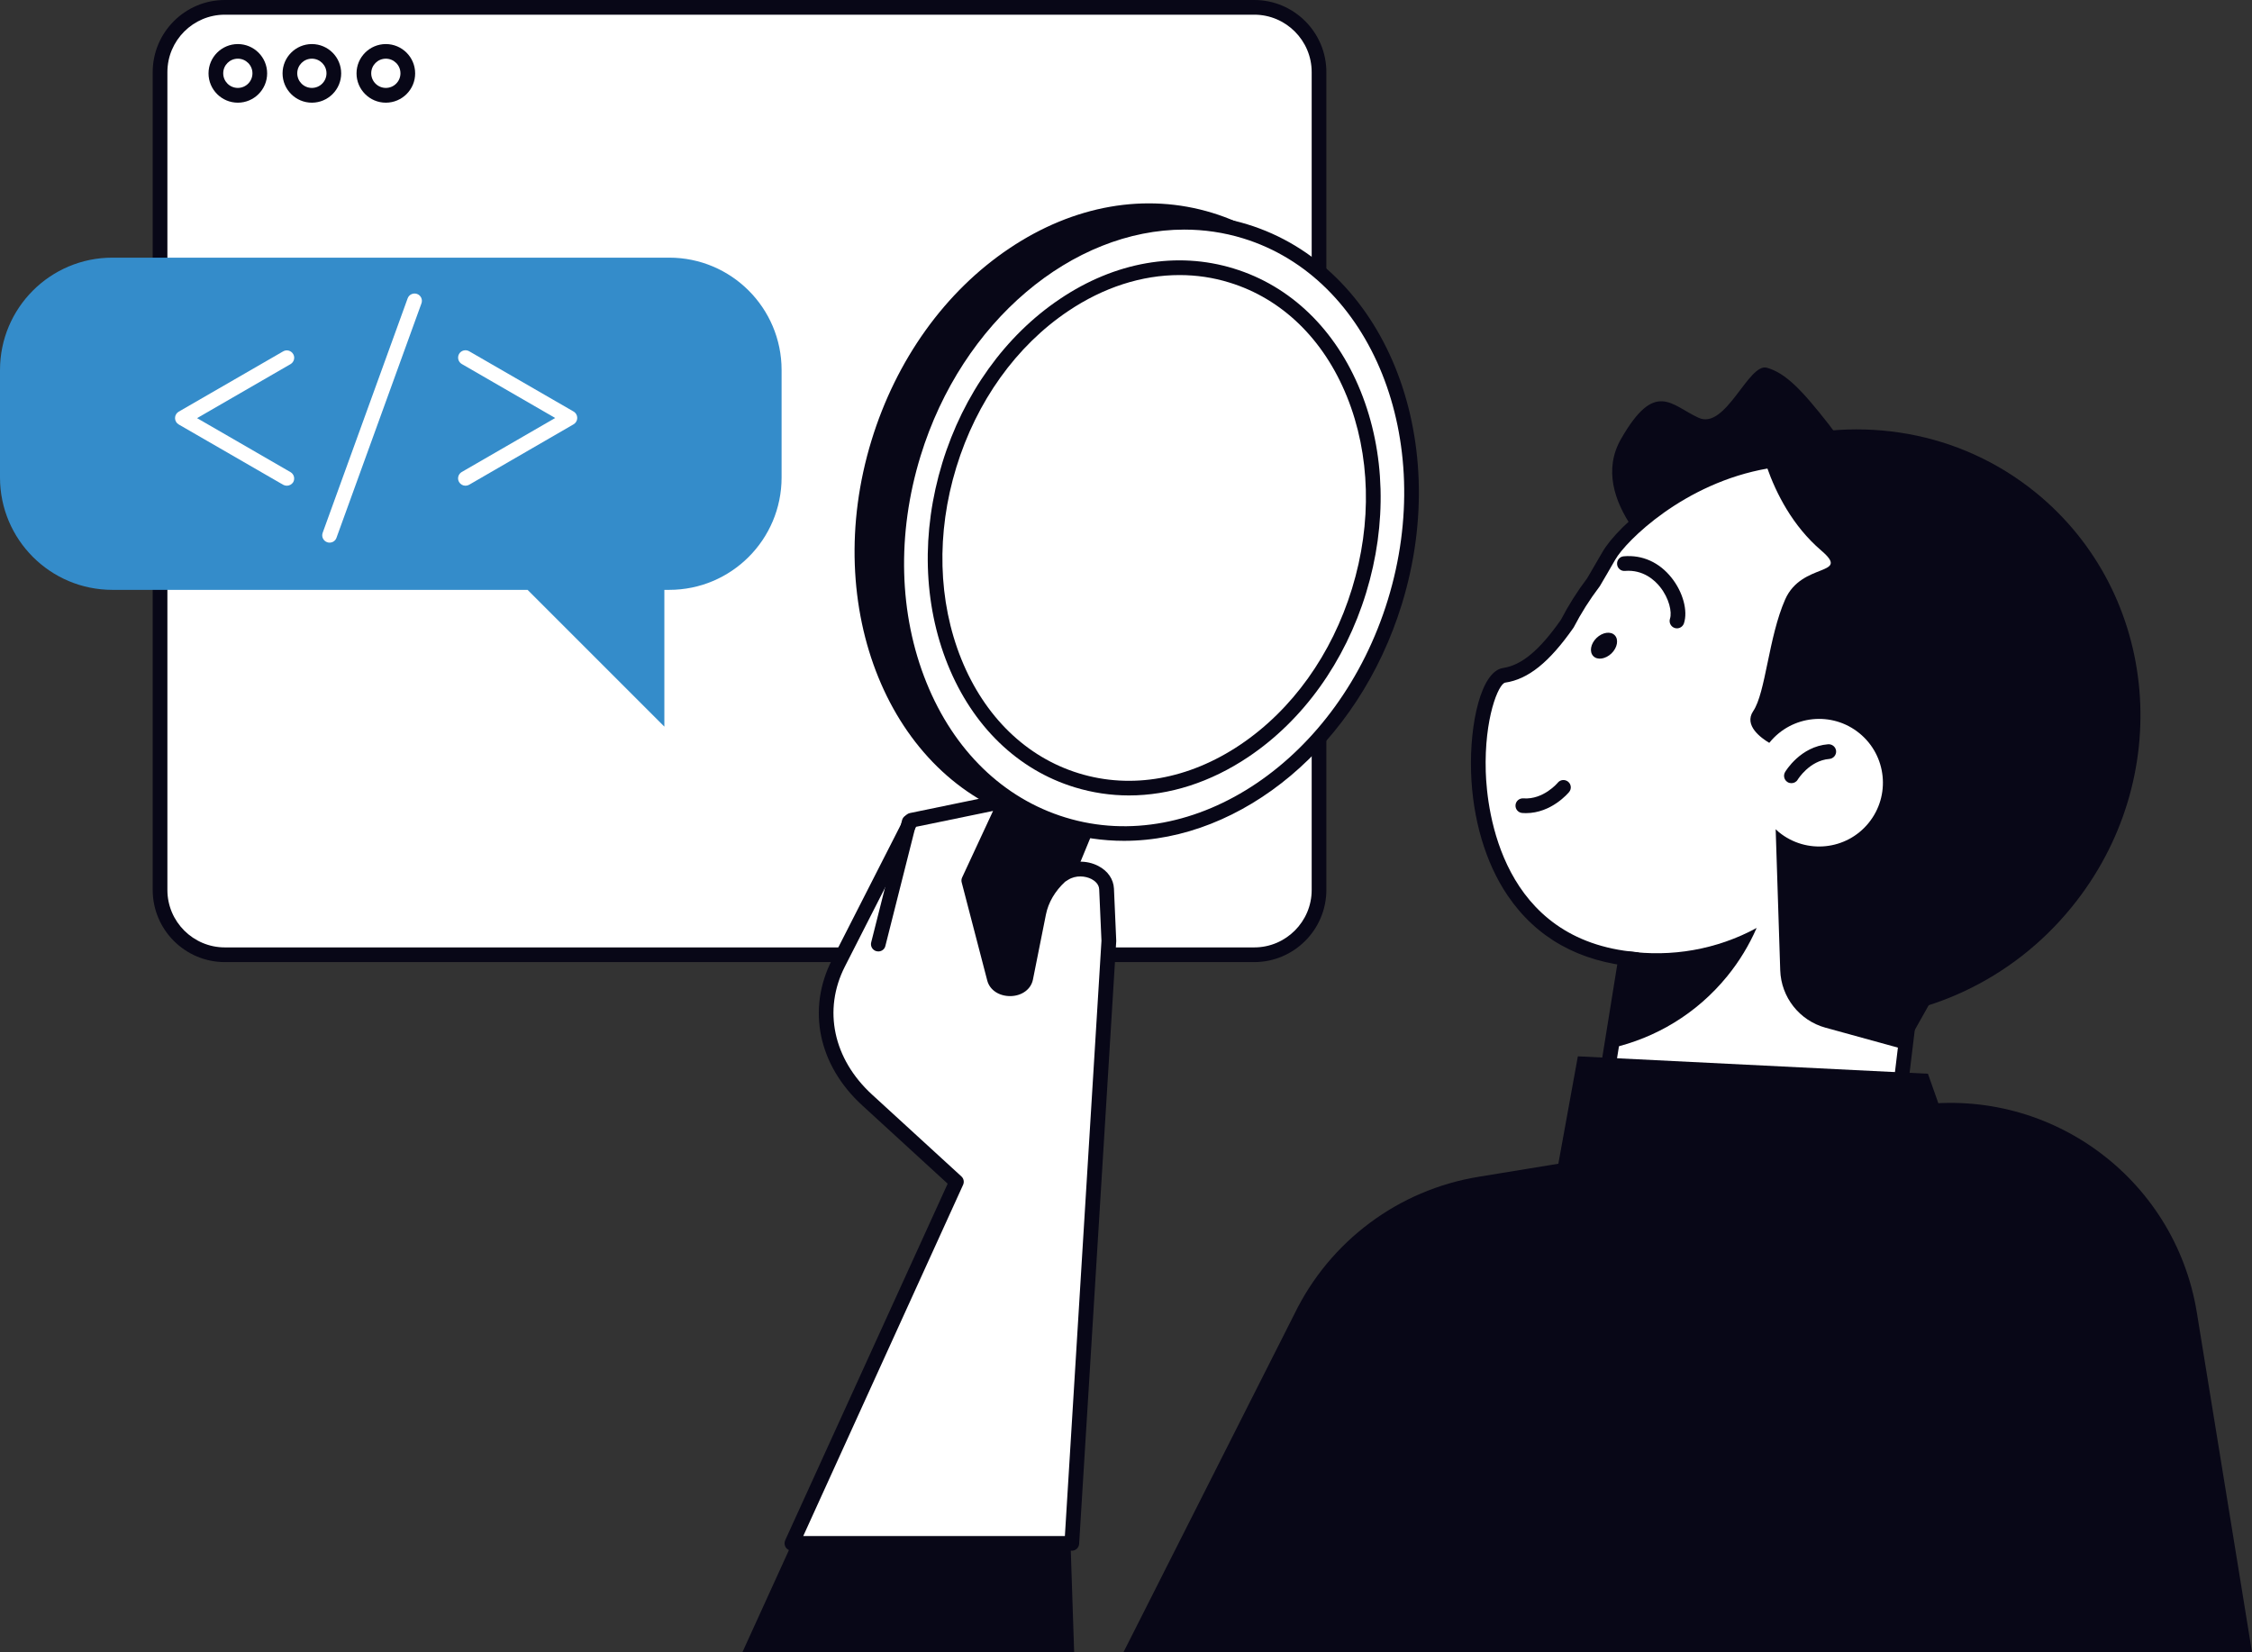
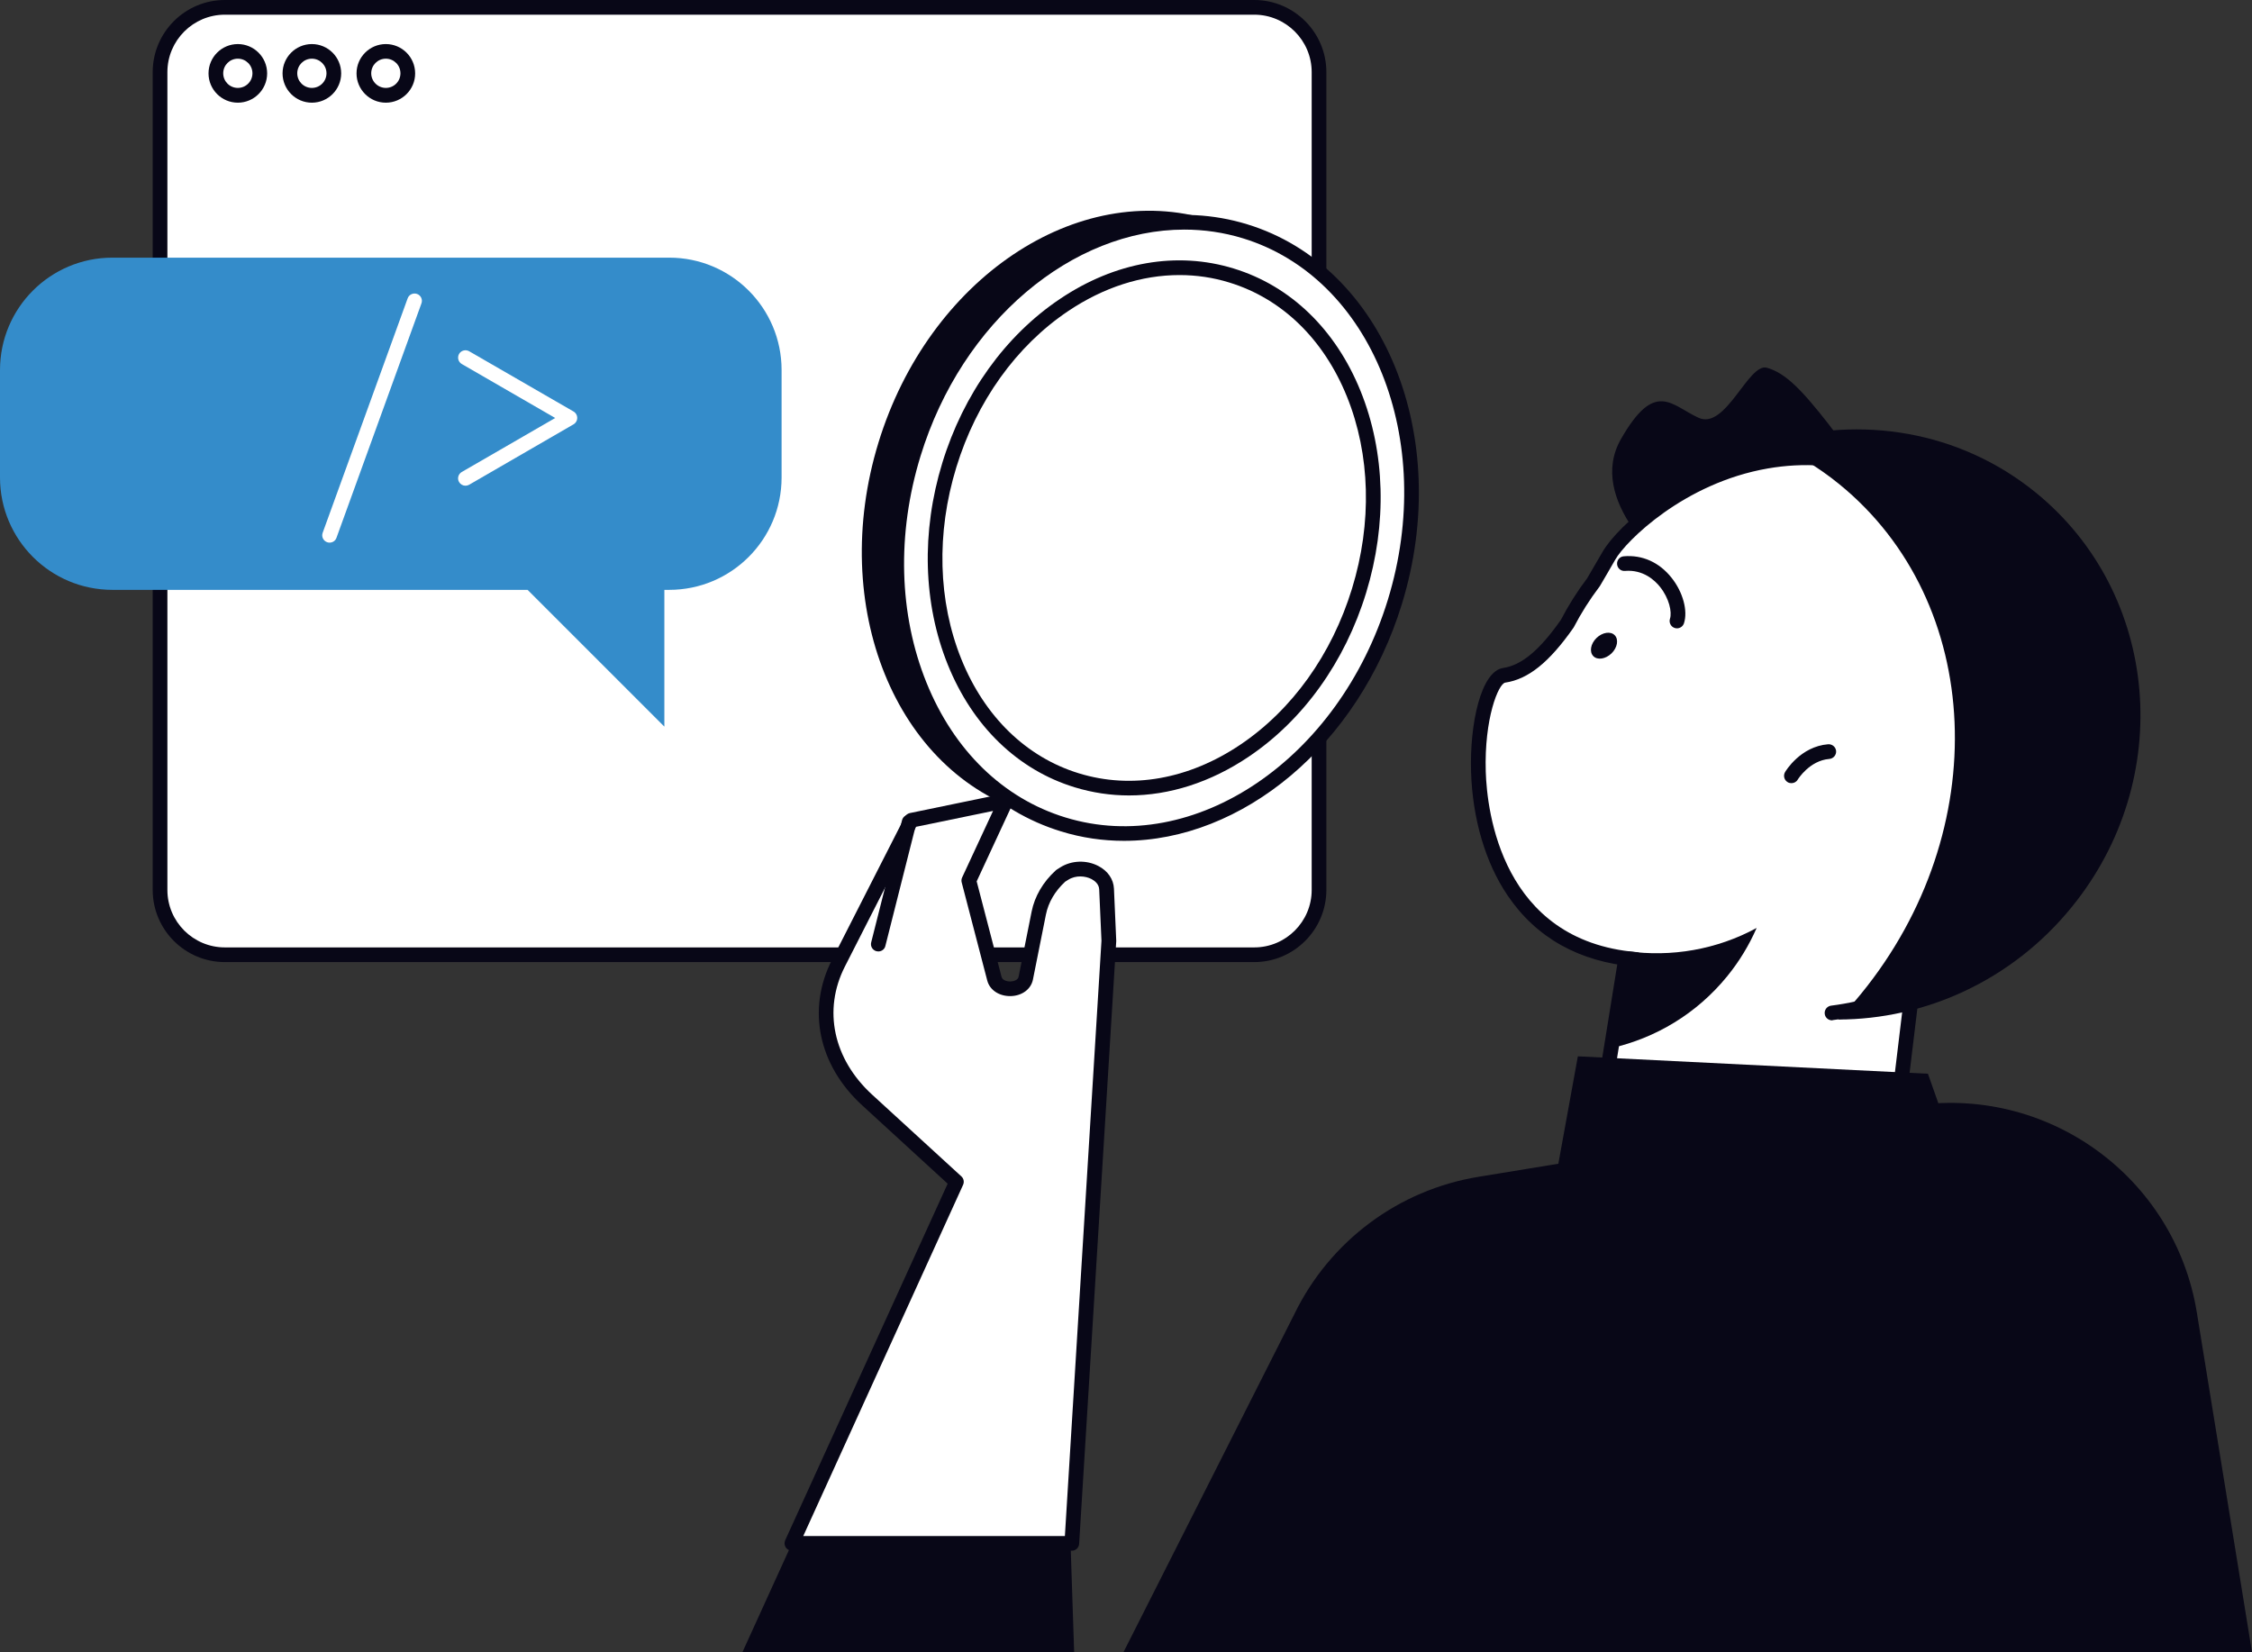
<svg xmlns="http://www.w3.org/2000/svg" xmlns:ns1="http://sodipodi.sourceforge.net/DTD/sodipodi-0.dtd" xmlns:ns2="http://www.inkscape.org/namespaces/inkscape" xmlns:xlink="http://www.w3.org/1999/xlink" version="1.1" x="0px" y="0px" viewBox="0 0 306.6 224.92" style="enable-background:new 0 0 306.6 224.92;" xml:space="preserve" id="svg958" ns1:docname="audits.svg" ns2:version="1.1.1 (c3084ef, 2021-09-22)">
  <rect x="0" y="0" width="306.6" height="224.92" fill="#333333" stroke="none" />
  <defs id="defs962" />
  <ns1:namedview id="namedview960" pagecolor="#ffffff" bordercolor="#666666" borderopacity="1.0" ns2:pageshadow="2" ns2:pageopacity="0.0" ns2:pagecheckerboard="0" showgrid="false" ns2:zoom="3.1966922" ns2:cx="153.43986" ns2:cy="112.46" ns2:window-width="2560" ns2:window-height="1387" ns2:window-x="0" ns2:window-y="25" ns2:window-maximized="1" ns2:current-layer="svg958" />
  <style type="text/css" id="style824">
	.st0{display:none;}
	.st1{display:inline;}
	.st2{clip-path:url(#SVGID_2_);fill:#FFFFFF;}
	.st3{fill:#E4F1F7;}
	.st4{fill:#080717;}
	.st5{fill:#FFFFFF;}
	.st6{fill:#FFB000;}
	.st7{fill:none;stroke:#000000;stroke-width:2;stroke-linecap:round;stroke-linejoin:round;stroke-miterlimit:10;}
	.st8{fill:none;stroke:#080717;stroke-width:2;stroke-linecap:round;stroke-linejoin:round;stroke-miterlimit:10;}
	.st9{fill:#070A17;}
</style>
  <g id="Layer_2" class="st0">
    <g class="st1" id="g836">
      <defs id="defs827">
        <rect id="SVGID_1_" x="-3629.57" y="-434.61" width="6602.94" height="1370.62" />
      </defs>
      <use xlink:href="#SVGID_1_" style="overflow:visible;fill:#FFFFFF;" id="use829" />
      <clipPath id="SVGID_2_">
        <use xlink:href="#SVGID_1_" style="overflow:visible;" id="use831" />
      </clipPath>
      <rect x="-3629.57" y="-434.61" class="st2" width="6602.94" height="1370.62" clip-path="url(#SVGID_2_)" id="rect834" />
    </g>
    <g class="st1" id="g840">
      <rect x="10.11" y="-4.64" class="st3" width="302.93" height="234.11" id="rect838" />
    </g>
  </g>
  <g id="_x3C_Layer_x3E_">
    <polygon class="st4" points="146.24,224.92 145.76,210.4 107.64,210.54 101.09,224.92  " id="polygon843" />
    <g id="g955">
      <g id="g863">
        <g id="g849">
          <path class="st5" d="M170.75,129.99H30.61c-4.87,0-8.82-3.95-8.82-8.82V9.82c0-4.87,3.95-8.82,8.82-8.82h140.15      c4.87,0,8.82,3.95,8.82,8.82v111.35C179.57,126.04,175.62,129.99,170.75,129.99z" id="path845" />
          <path class="st4" d="M170.75,130.99H30.61c-5.41,0-9.82-4.4-9.82-9.82V9.82c0-5.41,4.4-9.82,9.82-9.82h140.15      c5.41,0,9.82,4.4,9.82,9.82v111.35C180.57,126.58,176.17,130.99,170.75,130.99z M30.61,2c-4.31,0-7.82,3.51-7.82,7.82v111.35      c0,4.31,3.51,7.82,7.82,7.82h140.15c4.31,0,7.82-3.51,7.82-7.82V9.82c0-4.31-3.51-7.82-7.82-7.82H30.61z" id="path847" />
        </g>
        <g id="g853">
          <path class="st4" d="M32.38,13.98c-2.2,0-3.99-1.79-3.99-3.99c0-2.2,1.79-3.99,3.99-3.99c2.2,0,3.99,1.79,3.99,3.99      C36.37,12.19,34.58,13.98,32.38,13.98z M32.38,7.99c-1.1,0-1.99,0.89-1.99,1.99s0.89,1.99,1.99,1.99c1.1,0,1.99-0.89,1.99-1.99      S33.48,7.99,32.38,7.99z" id="path851" />
        </g>
        <g id="g857">
          <path class="st4" d="M42.46,13.98c-2.2,0-3.99-1.79-3.99-3.99c0-2.2,1.79-3.99,3.99-3.99c2.2,0,3.99,1.79,3.99,3.99      C46.45,12.19,44.66,13.98,42.46,13.98z M42.46,7.99c-1.1,0-1.99,0.89-1.99,1.99s0.89,1.99,1.99,1.99c1.1,0,1.99-0.89,1.99-1.99      S43.55,7.99,42.46,7.99z" id="path855" />
        </g>
        <g id="g861">
          <path class="st4" d="M52.53,13.98c-2.2,0-3.99-1.79-3.99-3.99c0-2.2,1.79-3.99,3.99-3.99c2.2,0,3.99,1.79,3.99,3.99      C56.53,12.19,54.73,13.98,52.53,13.98z M52.53,7.99c-1.1,0-1.99,0.89-1.99,1.99s0.9,1.99,1.99,1.99c1.1,0,1.99-0.89,1.99-1.99      S53.63,7.99,52.53,7.99z" id="path859" />
        </g>
      </g>
-       <rect x="127.18" y="105.83" transform="matrix(0.925 0.381 -0.381 0.925 58.051 -41.957)" class="st4" width="15.77" height="39.82" id="rect865" />
      <g id="g871">
        <ellipse transform="matrix(0.293 -0.956 0.956 0.293 40.503 195.391)" class="st4" cx="152.39" cy="70.31" rx="42.23" ry="34.28" id="ellipse867" />
-         <path class="st4" d="M148.35,112.93c-2.92,0-5.82-0.43-8.64-1.29c-18.6-5.7-28.05-28.88-21.06-51.67     c3.37-11,10.03-20.29,18.75-26.14c8.78-5.9,18.6-7.62,27.65-4.85c9.05,2.77,16.22,9.7,20.18,19.51     c3.94,9.74,4.25,21.16,0.88,32.16l0,0c-3.37,11-10.03,20.29-18.75,26.14C161.32,110.85,154.79,112.93,148.35,112.93z      M156.43,29.68c-6.05,0-12.2,1.96-17.9,5.8c-8.34,5.6-14.71,14.5-17.95,25.07c-6.66,21.74,2.19,43.8,19.73,49.18     c8.46,2.59,17.68,0.96,25.95-4.59c8.34-5.6,14.71-14.5,17.95-25.07c3.24-10.57,2.95-21.51-0.82-30.83     c-3.74-9.24-10.45-15.76-18.92-18.35C161.85,30.08,159.15,29.68,156.43,29.68z M185.16,80.35L185.16,80.35L185.16,80.35z" id="path869" />
      </g>
      <g id="g877">
        <ellipse transform="matrix(0.293 -0.956 0.956 0.293 42.36 201.039)" class="st5" cx="157.14" cy="71.87" rx="42.23" ry="34.28" id="ellipse873" />
        <path class="st4" d="M153.03,114.48c-2.87,0-5.74-0.41-8.56-1.28c-9.05-2.77-16.22-9.7-20.18-19.51     c-3.94-9.74-4.25-21.16-0.88-32.16c6.99-22.79,27.81-36.7,46.4-30.99c18.6,5.7,28.05,28.88,21.06,51.67l0,0     C184.94,101.55,169.06,114.48,153.03,114.48z M161.23,31.26c-15.17,0-30.25,12.39-35.91,30.86c-3.24,10.57-2.95,21.51,0.82,30.83     c3.74,9.24,10.45,15.76,18.92,18.35c17.55,5.38,37.24-7.93,43.9-29.67l0.96,0.29l-0.96-0.29c6.66-21.74-2.19-43.8-19.73-49.18     C166.59,31.64,163.91,31.26,161.23,31.26z" id="path875" />
      </g>
      <g id="g883">
        <ellipse transform="matrix(0.293 -0.956 0.956 0.293 42.361 201.041)" class="st5" cx="157.14" cy="71.87" rx="35.94" ry="29.18" id="ellipse879" />
        <path class="st4" d="M153.71,108.3c-2.5,0-4.98-0.37-7.4-1.11c-7.74-2.37-13.88-8.3-17.27-16.69     c-3.36-8.32-3.63-18.07-0.75-27.47c2.88-9.4,8.57-17.33,16.02-22.33c7.51-5.05,15.92-6.52,23.66-4.14     c7.74,2.37,13.88,8.3,17.27,16.69c3.36,8.32,3.63,18.07,0.75,27.47l0,0c-2.88,9.4-8.57,17.33-16.02,22.33     C164.8,106.52,159.21,108.3,153.71,108.3z M160.58,37.45c-5.12,0-10.33,1.66-15.16,4.91c-7.07,4.75-12.47,12.3-15.22,21.26     c-2.75,8.96-2.5,18.24,0.69,26.14c3.16,7.82,8.85,13.34,16,15.53c7.16,2.2,14.96,0.81,21.96-3.89     c7.07-4.75,12.47-12.3,15.22-21.26l0,0c2.75-8.96,2.5-18.24-0.69-26.14c-3.16-7.82-8.85-13.34-16-15.53     C165.16,37.78,162.88,37.45,160.58,37.45z" id="path881" />
      </g>
      <g id="g923">
        <g id="g921">
          <g id="g919">
            <g id="g889">
              <polygon class="st5" points="254.47,183.5 216.62,159.72 223.27,118.47 261.56,124.64       " id="polygon885" />
              <path class="st4" d="M254.47,184.5c-0.19,0-0.37-0.05-0.53-0.15l-37.85-23.78c-0.34-0.21-0.52-0.61-0.46-1.01l6.65-41.25        c0.04-0.26,0.19-0.5,0.4-0.65c0.21-0.16,0.48-0.22,0.74-0.18l38.3,6.17c0.53,0.09,0.9,0.57,0.83,1.11l-7.09,58.86        c-0.04,0.34-0.25,0.63-0.56,0.78C254.77,184.46,254.62,184.5,254.47,184.5z M217.71,159.22l35.96,22.59l6.79-56.34        l-36.36-5.86L217.71,159.22z" id="path887" />
            </g>
            <path class="st4" d="M256.12,70.93c0,0-21.07,11.77-25.47,9c-4.41-2.77-14.63-11.98-9.97-20.14s6.85-4.61,10.57-2.91       c3.71,1.7,6.8-7.53,9.31-6.81c2.52,0.72,4.7,2.94,8.49,7.8C252.84,62.72,256.12,70.93,256.12,70.93z" id="path891" />
            <g id="g897">
              <path class="st5" d="M249.42,137.92c9.28-1.17,18.24-5.86,24.72-13.81c13.08-16.07,10.78-39.01-4.48-52.04        c-25.05-21.37-47.54-1.69-50.6,3.61c-0.72,1.24-1.41,2.44-2.09,3.6c-1.37,1.81-2.56,3.69-3.57,5.64        c-2.73,3.9-5.44,6.56-8.59,7.03c-4.83,0.72-8.88,36.4,17.95,38.68L249.42,137.92z" id="path893" />
              <path class="st4" d="M249.42,138.92c-0.5,0-0.93-0.37-0.99-0.88c-0.07-0.55,0.32-1.05,0.87-1.12        c9.42-1.19,17.97-5.97,24.07-13.45C286,107.95,284.09,85.7,269,72.83c-9.02-7.7-18.55-10.74-28.31-9.05        c-11.41,1.97-19.33,9.89-20.77,12.4c-0.72,1.25-1.41,2.45-2.1,3.61c-0.02,0.03-0.04,0.07-0.07,0.1        c-1.32,1.74-2.49,3.59-3.48,5.5c-0.02,0.04-0.04,0.08-0.07,0.11c-3.28,4.68-6.14,6.98-9.27,7.44        c-0.92,0.14-2.87,4.86-2.65,12.12c0.17,5.37,2.14,23.01,20.53,24.57c0.55,0.05,0.96,0.53,0.91,1.08        c-0.05,0.55-0.53,0.97-1.08,0.91c-7.62-0.65-13.48-3.92-17.4-9.72c-3-4.43-4.76-10.4-4.96-16.79        c-0.21-6.62,1.37-13.72,4.35-14.16c2.53-0.38,4.96-2.4,7.88-6.56c1.02-1.97,2.23-3.88,3.59-5.68        c0.67-1.14,1.35-2.32,2.06-3.54c2.13-3.7,10.81-11.42,22.16-13.38c10.38-1.8,20.45,1.4,29.95,9.5        c15.92,13.58,17.95,37.05,4.61,53.43c-6.42,7.88-15.43,12.92-25.37,14.17C249.5,138.92,249.46,138.92,249.42,138.92z" id="path895" />
            </g>
            <path class="st4" d="M277.18,67.08c-10.4-8.47-23.94-10.56-36.14-6.87c3.31,1.47,6.47,3.35,9.38,5.72       c19.75,16.08,21.08,47.13,2.98,69.35c-1.01,1.23-2.05,2.41-3.13,3.53c11.78-0.02,23.6-5.25,31.77-15.29       C296.24,106.1,294.06,80.83,277.18,67.08z" id="path899" />
-             <path class="st4" d="M243.04,81.62c2.27-5.15,9.03-3.14,4.91-6.67c-7.8-6.68-8.94-17.7-8.94-17.7       c22.57-1.83,38.91,34.4,38.91,34.4l-13.46,41.88l-5.25,9.33l-10.68-2.94c-3.55-0.98-6.04-4.15-6.16-7.82l-0.62-19.2       c0.14,0.14,0.29,0.27,0.44,0.4c3.72,3.03,9.19,2.47,12.21-1.25c3.03-3.72,2.47-9.19-1.25-12.22s-9.19-2.47-12.22,1.25       c-0.02,0.02-0.03,0.04-0.05,0.06c-1.08-0.64-3.51-2.36-2.19-4.32C240.39,94.33,240.77,86.77,243.04,81.62z" id="path901" />
            <g id="g905">
-               <path class="st4" d="M207.74,110.71c-0.16,0-0.32-0.01-0.49-0.02c-0.55-0.04-0.96-0.52-0.92-1.07        c0.04-0.55,0.52-0.96,1.07-0.92c2.73,0.2,4.67-2.11,4.68-2.13c0.35-0.43,0.98-0.49,1.41-0.14c0.43,0.35,0.49,0.98,0.14,1.4        C213.53,107.95,211.24,110.71,207.74,110.71z" id="path903" />
-             </g>
+               </g>
            <g id="g909">
              <path class="st4" d="M243.89,106.63c-0.17,0-0.35-0.04-0.51-0.14c-0.47-0.28-0.63-0.89-0.35-1.37        c0.08-0.14,2.09-3.49,5.87-3.79c0.55-0.03,1.03,0.37,1.08,0.92c0.04,0.55-0.37,1.03-0.92,1.08c-2.72,0.22-4.29,2.79-4.31,2.82        C244.57,106.46,244.24,106.63,243.89,106.63z" id="path907" />
            </g>
            <g id="g913">
              <path class="st4" d="M228.31,85.55c-0.1,0-0.21-0.02-0.31-0.05c-0.52-0.17-0.81-0.74-0.64-1.26c0.3-0.91-0.12-2.79-1.35-4.33        c-0.72-0.91-2.3-2.38-4.77-2.18c-0.55,0.06-1.04-0.36-1.08-0.91c-0.05-0.55,0.36-1.04,0.91-1.08        c2.53-0.22,4.84,0.82,6.51,2.93c1.55,1.95,2.24,4.5,1.68,6.2C229.12,85.28,228.73,85.55,228.31,85.55z" id="path911" />
            </g>
            <path class="st4" d="M219.4,88.96c-0.81,0.78-1.92,0.95-2.48,0.37c-0.56-0.58-0.37-1.68,0.44-2.47       c0.81-0.78,1.92-0.95,2.48-0.37C220.4,87.07,220.2,88.18,219.4,88.96z" id="path915" />
            <path class="st4" d="M221.51,129.5l-2.13,13.2c5.99-1.36,11.59-4.65,15.77-9.78c1.67-2.05,3-4.27,4.01-6.58       C233.76,129.28,227.54,130.36,221.51,129.5z" id="path917" />
          </g>
        </g>
      </g>
      <g id="g929">
        <path class="st5" d="M144.9,118.95l-0.49,0.31c-1.57,1.43-2.6,3.19-2.98,5.06l-1.77,8.86c-0.38,1.89-3.79,1.95-4.27,0.08     l-3.48-13.36l5.05-10.86l-12.89,2.66l-9.91,19.45c-3.21,6.3-1.7,13.49,3.91,18.63l12.16,11.14l-22.42,49.22h38.12l5.05-82.03     l-0.31-7.06C150.56,118.74,147.18,117.51,144.9,118.95z" id="path925" />
        <path class="st4" d="M145.93,211.13h-38.12c-0.34,0-0.66-0.17-0.84-0.46c-0.18-0.29-0.21-0.65-0.07-0.96l22.12-48.55     l-11.62-10.65c-5.99-5.48-7.57-13.08-4.13-19.83l9.91-19.45c0.14-0.27,0.39-0.46,0.69-0.53l12.89-2.66     c0.37-0.07,0.75,0.06,0.99,0.36c0.23,0.3,0.28,0.7,0.12,1.04L132.97,120l3.39,13.01c0.12,0.45,0.72,0.63,1.21,0.62     c0.37-0.01,1.02-0.16,1.11-0.65l1.77-8.86c0.42-2.09,1.55-4.03,3.28-5.61c0.04-0.04,0.09-0.08,0.14-0.11l0.49-0.31     c1.52-0.96,3.56-1.03,5.18-0.18c1.29,0.67,2.06,1.8,2.12,3.08l0.31,7.06c0,0.04,0,0.07,0,0.11l-5.05,82.03     C146.89,210.72,146.46,211.13,145.93,211.13z M109.36,209.13h35.62l4.98-81.04l-0.31-7c-0.03-0.76-0.67-1.2-1.04-1.4     c-0.82-0.43-2.13-0.57-3.19,0.1c0,0,0,0,0,0l-0.41,0.26c-1.38,1.28-2.28,2.82-2.61,4.46l-1.77,8.86     c-0.26,1.3-1.47,2.21-3.02,2.25c-1.56,0.03-2.86-0.81-3.2-2.12l-3.48-13.36c-0.06-0.22-0.04-0.46,0.06-0.67l4.21-9.06     l-10.48,2.16l-9.69,19.02c-3.01,5.91-1.59,12.59,3.7,17.44l12.16,11.14c0.32,0.29,0.41,0.76,0.23,1.15L109.36,209.13z      M144.9,118.95L144.9,118.95L144.9,118.95z" id="path927" />
      </g>
      <g id="g935">
        <path class="st5" d="M119.58,128.55l4.2-16.63L119.58,128.55z" id="path931" />
        <path class="st4" d="M119.58,129.54c-0.08,0-0.16-0.01-0.25-0.03c-0.54-0.14-0.86-0.68-0.72-1.21l4.2-16.63     c0.14-0.54,0.68-0.85,1.21-0.72c0.54,0.14,0.86,0.68,0.72,1.21l-4.2,16.63C120.44,129.24,120.03,129.54,119.58,129.54z" id="path933" />
      </g>
      <polygon class="st4" points="210.83,165.77 214.82,143.82 262.48,146.19 268.69,163.77   " id="polygon937" />
      <path class="st4" d="M152.97,224.92l23.24-45.98c4.82-9.95,14.18-16.94,25.1-18.72l58.75-9.61c18.54-3.03,36.02,9.55,39.03,28.09    l7.51,46.23H152.97z" id="path939" />
      <path class="st6" d="M91.11,35.08H15.3C6.85,35.08,0,41.93,0,50.38v14.63c0,8.45,6.85,15.3,15.3,15.3h56.53l18.62,18.62V80.31    h0.66c8.45,0,15.3-6.85,15.3-15.3V50.38C106.41,41.93,99.56,35.08,91.11,35.08z" id="path941" style="fill:#348cca;fill-opacity:1" />
      <g id="g945">
-         <path class="st4" d="M39.05,66.13c-0.17,0-0.34-0.04-0.5-0.13l-14.22-8.21c-0.31-0.18-0.5-0.51-0.5-0.87     c0-0.36,0.19-0.69,0.5-0.87l14.22-8.21c0.48-0.28,1.09-0.11,1.37,0.37c0.28,0.48,0.11,1.09-0.37,1.37l-12.72,7.35l12.72,7.35     c0.48,0.28,0.64,0.89,0.37,1.37C39.73,65.95,39.4,66.13,39.05,66.13z" id="path943" style="fill:#ffffff;fill-opacity:1" />
-       </g>
+         </g>
      <g id="g949">
        <path class="st4" d="M63.37,66.13c-0.35,0-0.68-0.18-0.87-0.5c-0.28-0.48-0.11-1.09,0.37-1.37l12.72-7.35l-12.72-7.35     c-0.48-0.28-0.64-0.89-0.37-1.37c0.28-0.48,0.89-0.64,1.37-0.37l14.22,8.21c0.31,0.18,0.5,0.51,0.5,0.87     c0,0.36-0.19,0.69-0.5,0.87L63.87,66C63.71,66.09,63.54,66.13,63.37,66.13z" id="path947" style="fill:#ffffff;fill-opacity:1" />
      </g>
      <g id="g953">
        <path class="st4" d="M44.87,73.88c-0.11,0-0.23-0.02-0.34-0.06c-0.52-0.19-0.79-0.76-0.6-1.28l11.57-31.92     c0.19-0.52,0.76-0.78,1.28-0.6c0.52,0.19,0.79,0.76,0.6,1.28L45.81,73.22C45.67,73.63,45.28,73.88,44.87,73.88z" id="path951" style="fill:#ffffff;fill-opacity:1" />
      </g>
    </g>
  </g>
</svg>